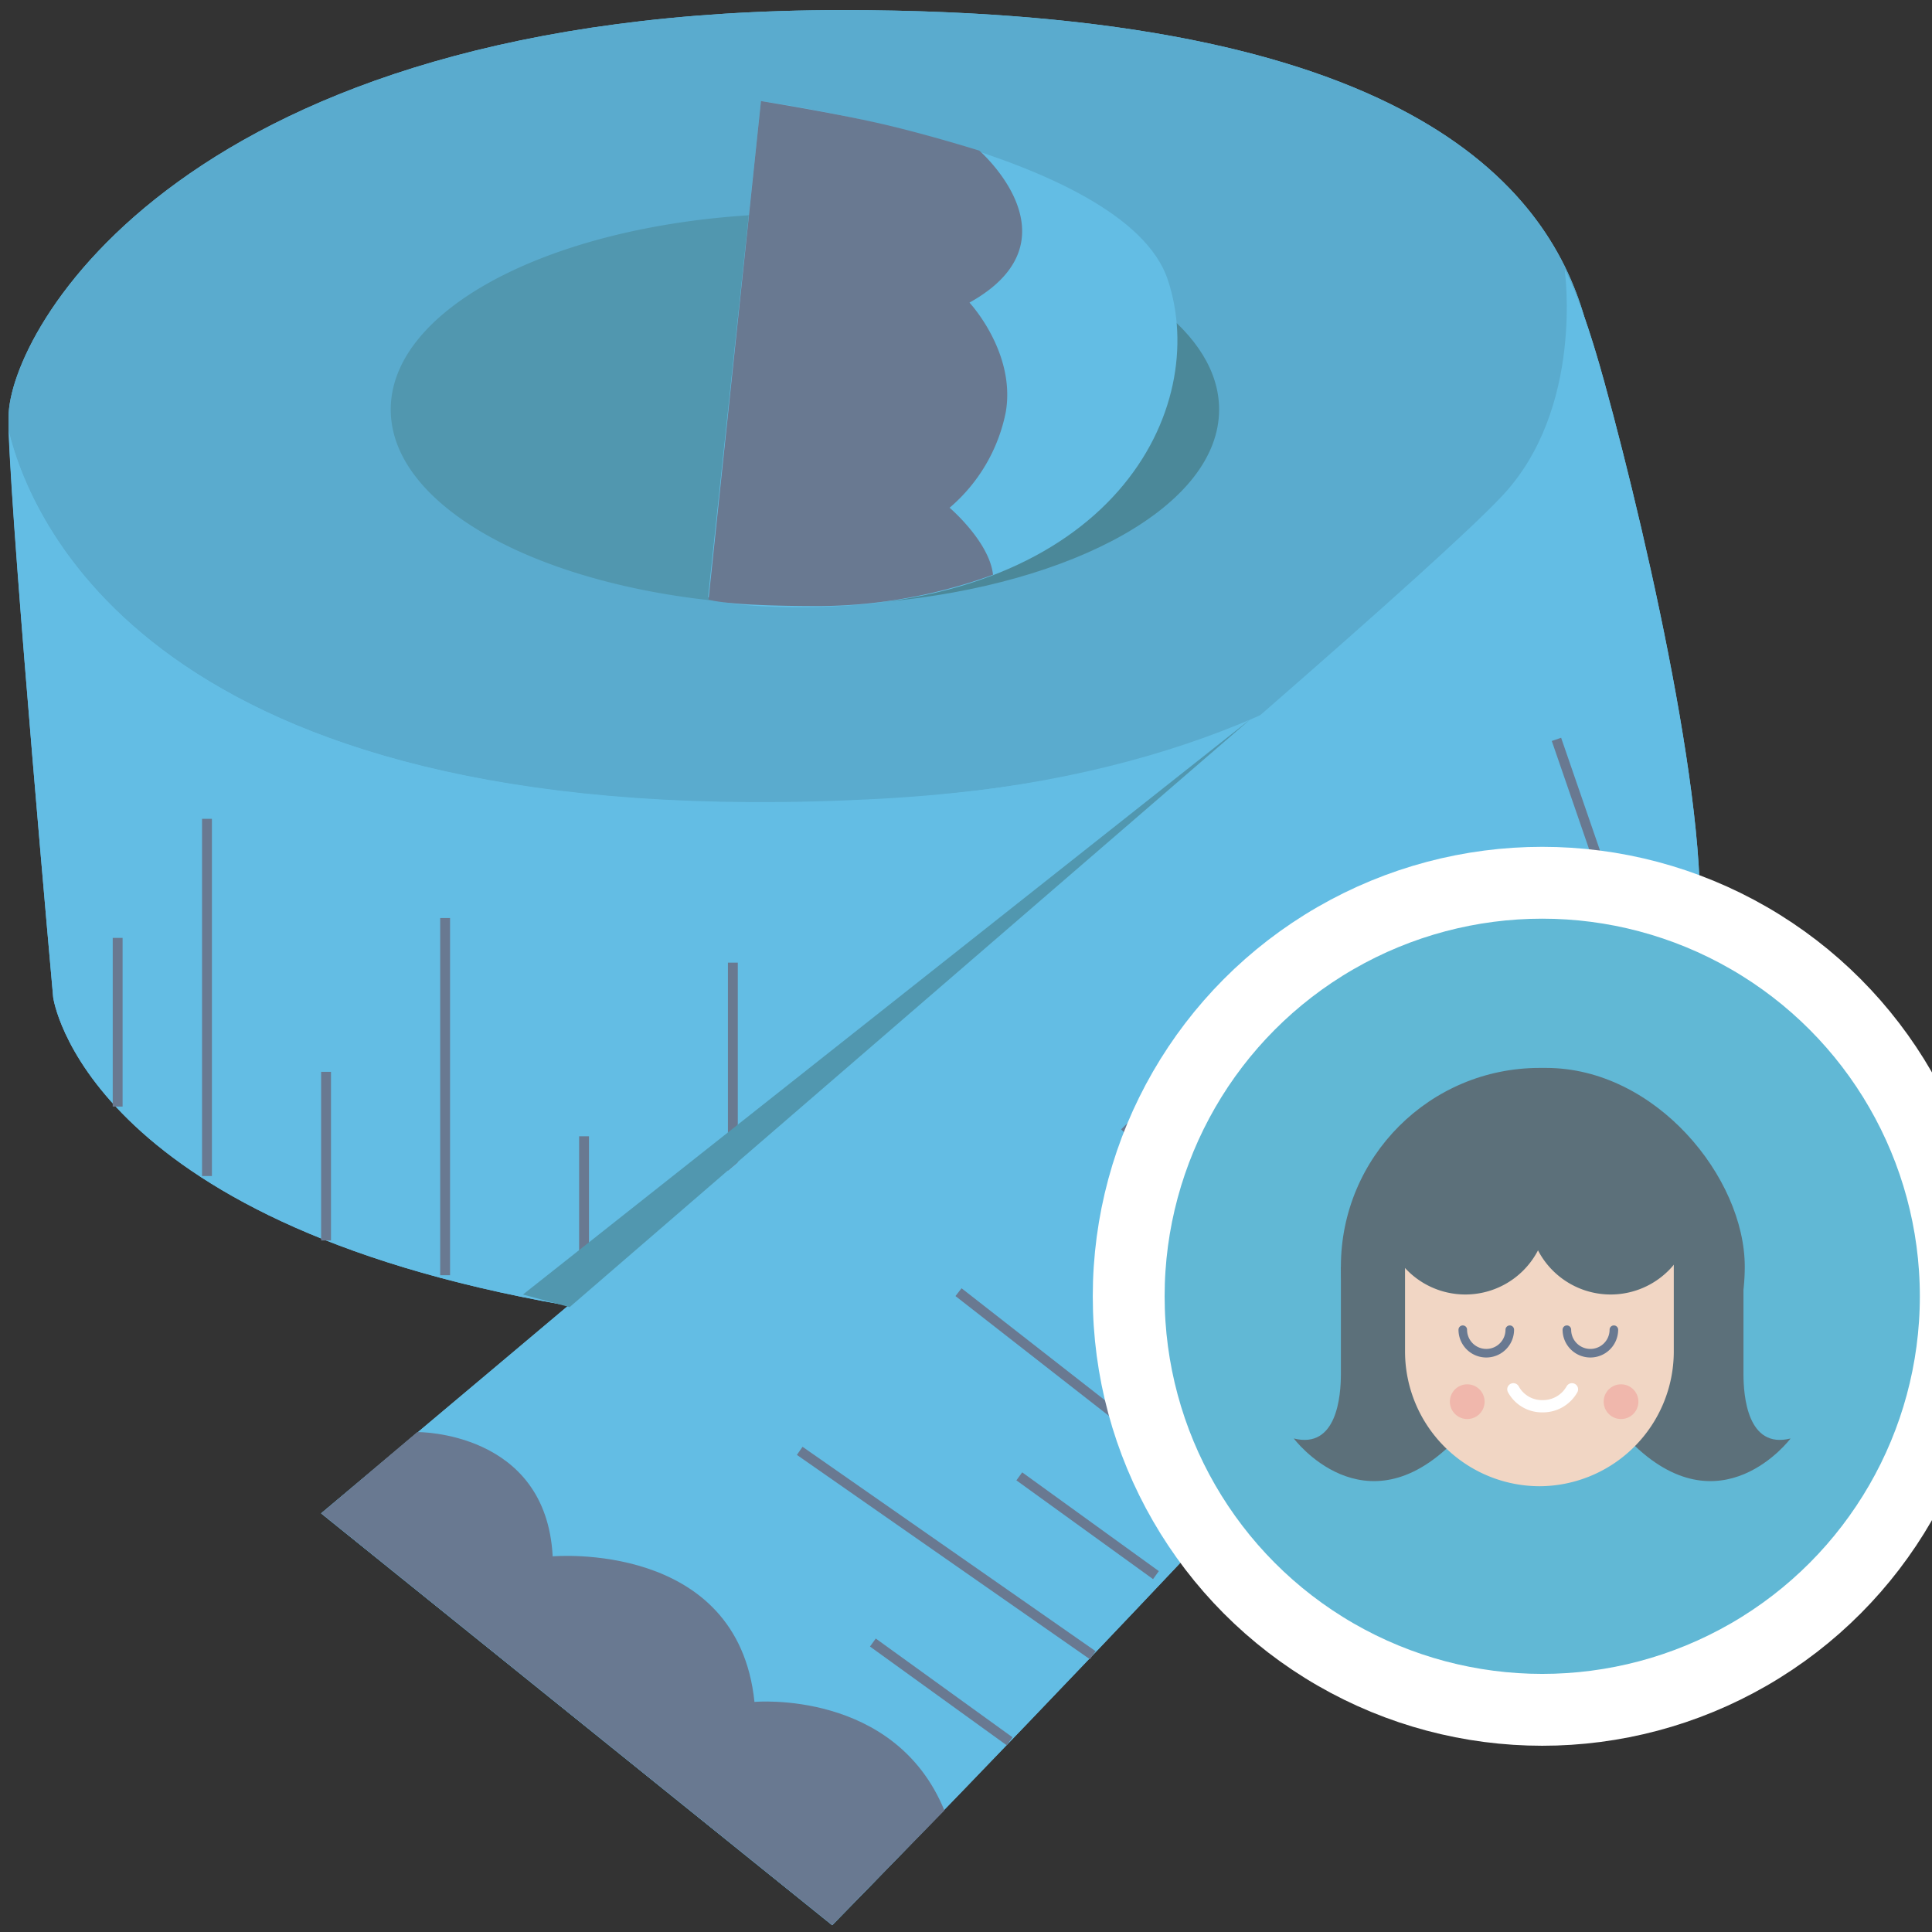
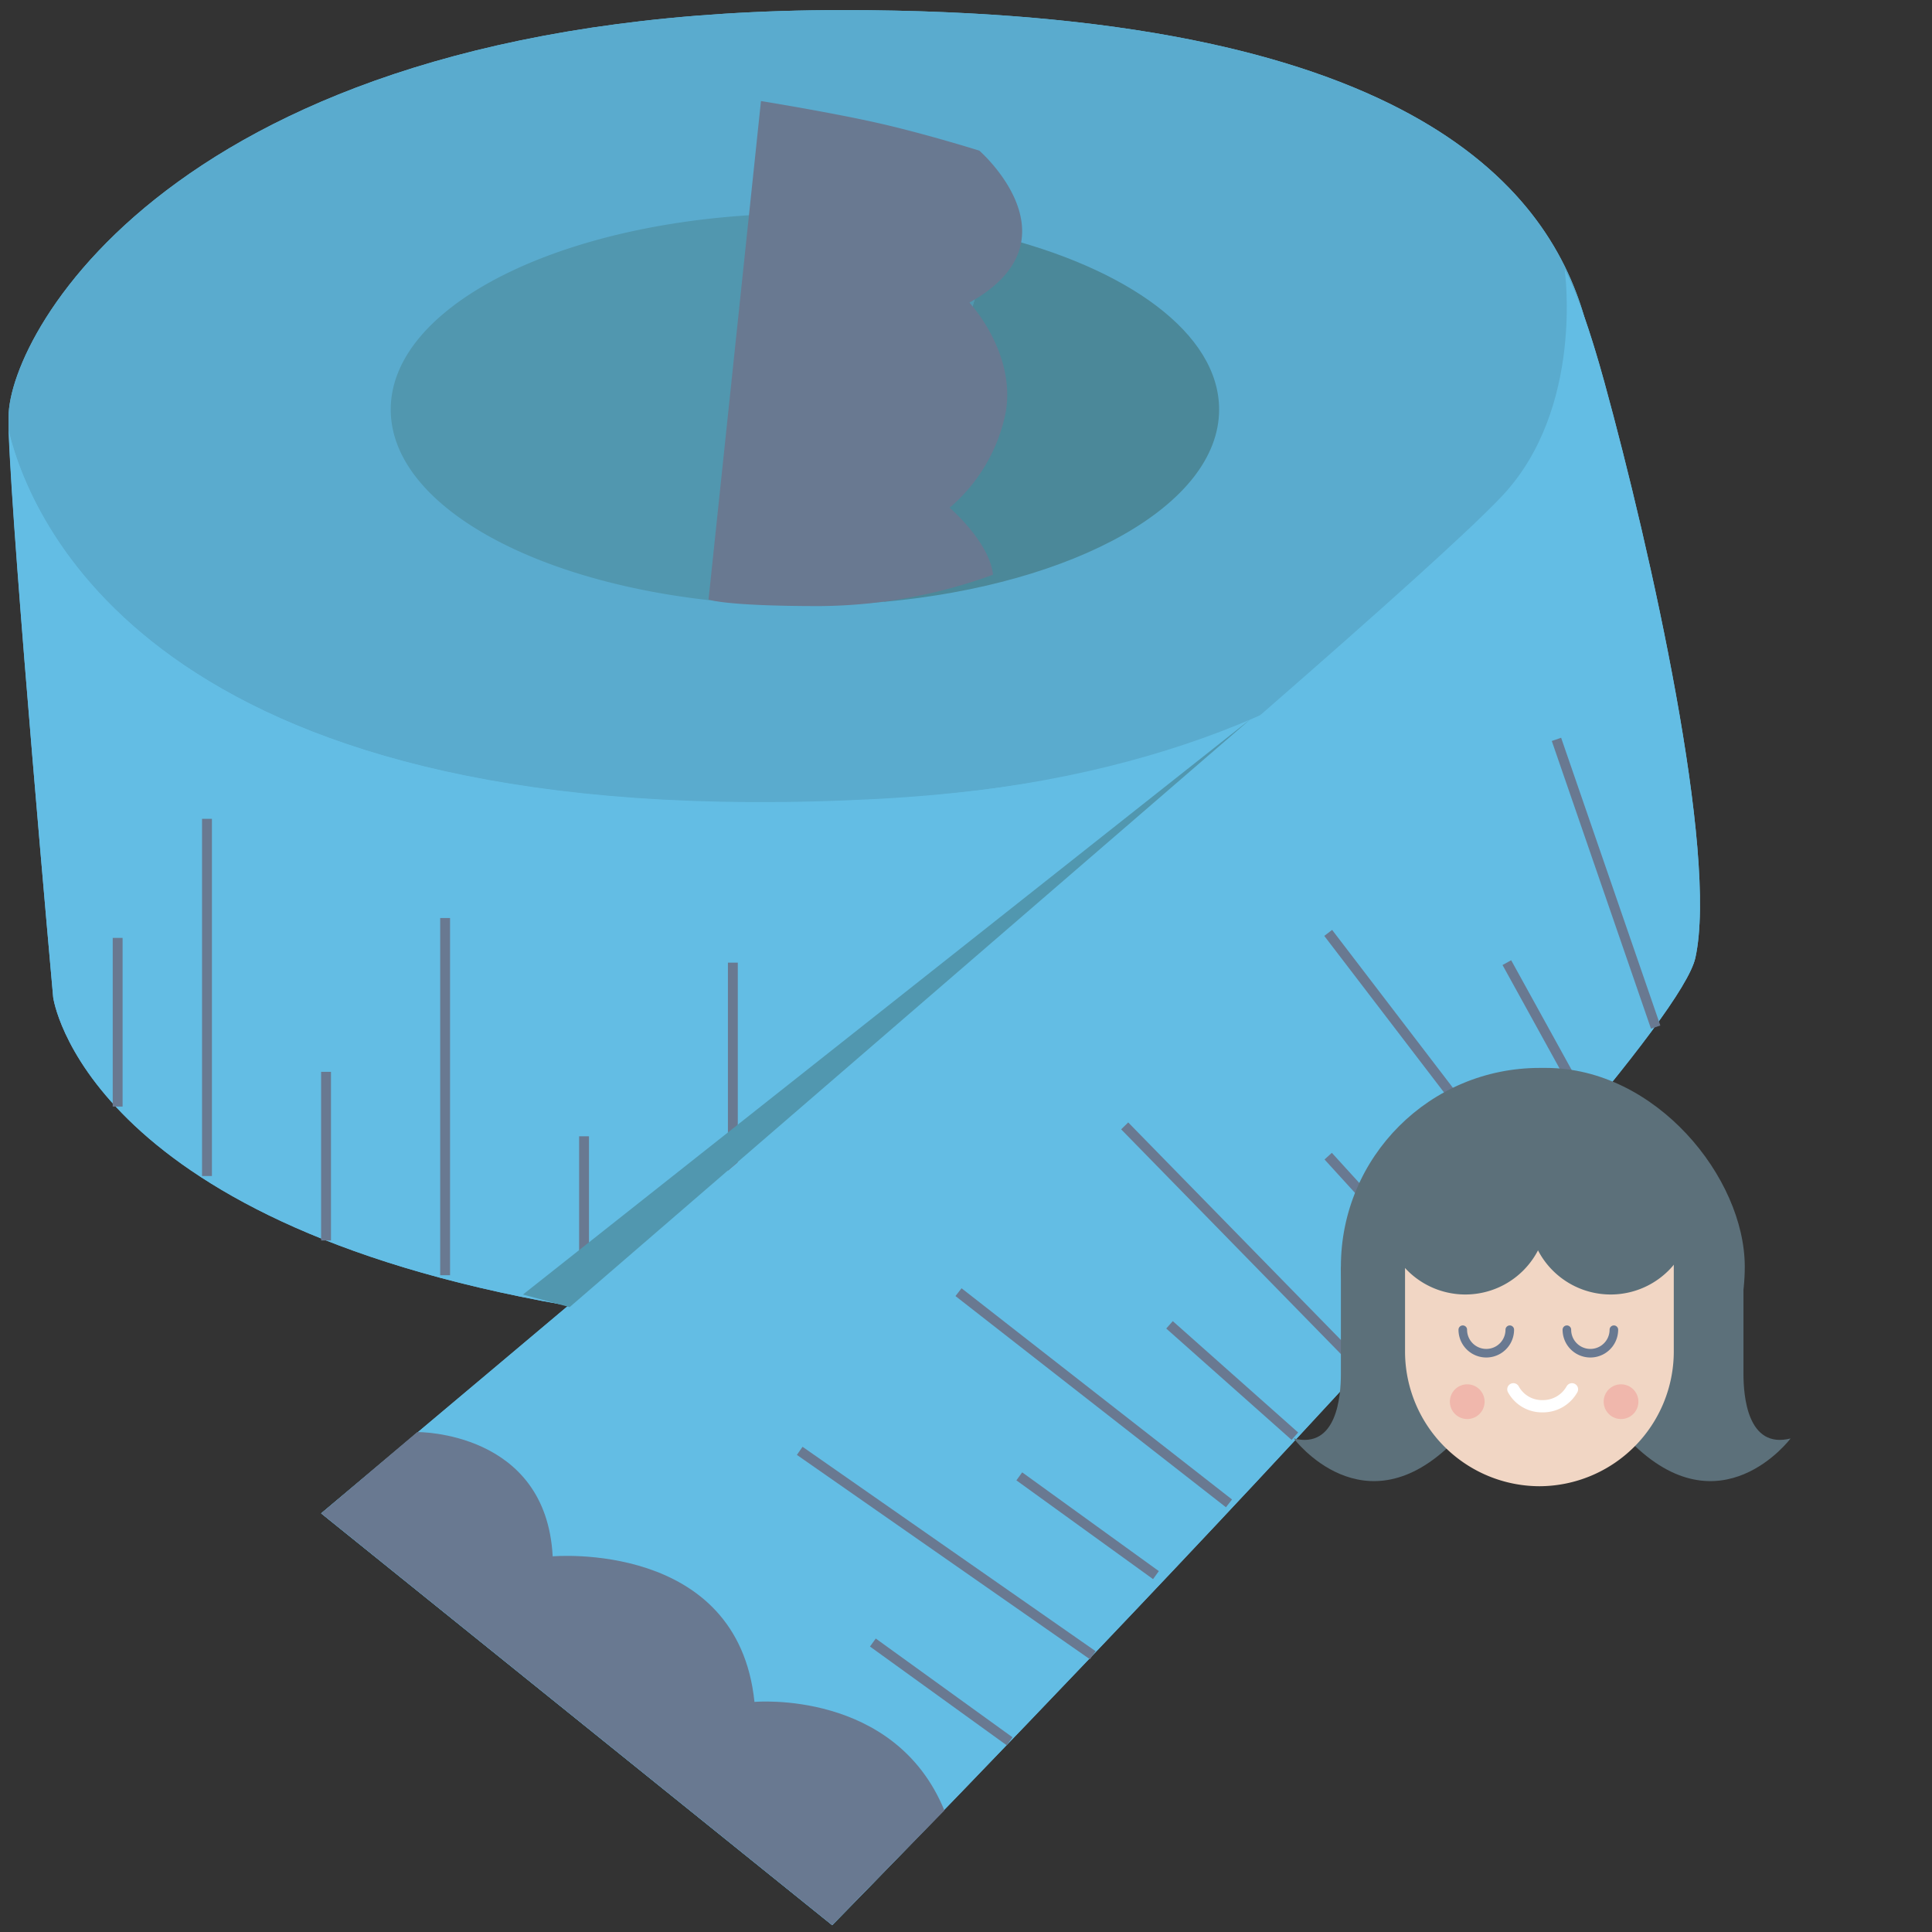
<svg xmlns="http://www.w3.org/2000/svg" id="Layer_2" data-name="Layer 2" width="178" height="178" viewBox="0 0 178 178">
  <rect x="0" y="0" width="178" height="178" fill="#333333" stroke="none" />
  <defs>
    <style>.cls-1{fill:#63bde4;}.cls-2{fill:#5aabce;}.cls-10,.cls-11,.cls-3{fill:none;}.cls-10,.cls-3{stroke:#697991;}.cls-10,.cls-11,.cls-3,.cls-7{stroke-miterlimit:10;}.cls-3{stroke-width:0.91px;}.cls-4{fill:#697991;}.cls-5{fill:#5197af;}.cls-6{fill:#4b8899;}.cls-7{fill:#61b8d5;stroke-width:6.62px;}.cls-11,.cls-7{stroke:#fff;}.cls-8{fill:#5c707a;}.cls-9{fill:#f1d6c4;}.cls-10,.cls-11{stroke-linecap:round;}.cls-10{stroke-width:0.79px;}.cls-11{stroke-width:1.13px;}.cls-12{fill:#f0b7ac;}</style>
  </defs>
  <title>Artboard 1</title>
  <g id="_Group_" data-name="&lt;Group&gt;">
    <path id="_Compound_Path_" data-name="&lt;Compound Path&gt;" class="cls-1" d="M147.82,35.21c-.71-2.58-1.34-4.56-1.87-6.08-3.51-12-16.43-28.2-68.37-28.2C16.79.93.79,30.64.79,38.41c0,.36,0,.8,0,1.31C1.16,50.29,4.9,91.89,4.9,91.89S7.65,112.46,52,120.23l.36.06C39,131.53,29.59,139.43,29.59,139.43l47.08,37.94s77.25-78.71,79.53-89.13C158.31,78.58,152.09,50.77,147.82,35.21ZM85.45,73.28h0Z" />
    <g id="_Group_2" data-name="&lt;Group&gt;">
      <g id="_Group_3" data-name="&lt;Group&gt;">
        <path id="_Path_" data-name="&lt;Path&gt;" class="cls-2" d="M80.78,73.61c32.71-1.73,53-13.54,61.55-25.9,4.7-6.81,3.37-12.49,4.28-15.85-2.39-12.06-13-30.93-69-30.93C16.79.93.79,30.64.79,38.41c0,.36,0,.8,0,1.31C3,48.71,15.27,77.08,80.78,73.61Z" />
        <path id="_Path_2" data-name="&lt;Path&gt;" class="cls-1" d="M147.51,38c-.21-2.36-.53-2.6-1.22-6.09.29,9.93-14.77,39.06-65.52,41.75C15.27,77.08,3,48.71.81,39.72,1.16,50.29,4.9,91.89,4.9,91.89S7.65,112.46,52,120.23c38.8,6.8,77.24-11.25,91.76-22.91,2.07-1.67,4.67-7.78,4.63-12.74C148.27,70.72,148,43.67,147.51,38Z" />
      </g>
      <line id="_Path_3" data-name="&lt;Path&gt;" class="cls-3" x1="19.07" y1="75.44" x2="19.07" y2="108.35" />
      <line id="_Path_4" data-name="&lt;Path&gt;" class="cls-3" x1="10.84" y1="86.41" x2="10.84" y2="101.95" />
      <line id="_Path_5" data-name="&lt;Path&gt;" class="cls-3" x1="30.04" y1="98.75" x2="30.04" y2="114.29" />
      <line id="_Path_6" data-name="&lt;Path&gt;" class="cls-3" x1="53.81" y1="104.69" x2="53.81" y2="120.23" />
      <line id="_Path_7" data-name="&lt;Path&gt;" class="cls-3" x1="41.01" y1="84.58" x2="41.01" y2="117.49" />
      <line id="_Path_8" data-name="&lt;Path&gt;" class="cls-3" x1="67.52" y1="88.69" x2="67.52" y2="121.6" />
      <g id="_Group_4" data-name="&lt;Group&gt;">
        <path id="_Path_9" data-name="&lt;Path&gt;" class="cls-1" d="M144.16,24.85s1.83,12.8-5.79,20.87C126.84,58,29.59,139.43,29.59,139.43l47.08,37.94s77.25-78.71,79.53-89.13c2.11-9.66-4.11-37.47-8.38-53C145.62,27.21,144.16,24.85,144.16,24.85Z" />
        <path id="_Path_10" data-name="&lt;Path&gt;" class="cls-4" d="M38.44,131.94s11.87-.13,12.48,11.45c0,0,17.06-1.52,18.59,13.41,0,0,12.92-1.17,17.5,10L76.67,177.37,29.59,139.43Z" />
        <line id="_Path_11" data-name="&lt;Path&gt;" class="cls-3" x1="80.42" y1="151.33" x2="93.02" y2="160.43" />
        <line id="_Path_12" data-name="&lt;Path&gt;" class="cls-3" x1="93.91" y1="136.02" x2="106.5" y2="145.12" />
        <line id="_Path_13" data-name="&lt;Path&gt;" class="cls-3" x1="107.75" y1="122.06" x2="119.3" y2="132.32" />
        <line id="_Path_14" data-name="&lt;Path&gt;" class="cls-3" x1="122.37" y1="106.52" x2="132.56" y2="117.7" />
        <line id="_Path_15" data-name="&lt;Path&gt;" class="cls-3" x1="138.83" y1="88.69" x2="146.14" y2="101.95" />
        <line id="_Path_16" data-name="&lt;Path&gt;" class="cls-3" x1="73.68" y1="133.67" x2="100.68" y2="152.5" />
        <line id="_Path_17" data-name="&lt;Path&gt;" class="cls-3" x1="88.31" y1="119.05" x2="113.23" y2="138.51" />
        <line id="_Path_18" data-name="&lt;Path&gt;" class="cls-3" x1="103.62" y1="103.73" x2="125.12" y2="125.72" />
        <line id="_Path_19" data-name="&lt;Path&gt;" class="cls-3" x1="122.37" y1="85.95" x2="140.2" y2="109.26" />
        <line id="_Path_20" data-name="&lt;Path&gt;" class="cls-3" x1="143.4" y1="68.12" x2="152.54" y2="94.63" />
      </g>
      <g id="_Group_5" data-name="&lt;Group&gt;">
        <path id="_Path_21" data-name="&lt;Path&gt;" class="cls-5" d="M74.15,19.67C53.07,19.67,36,27.75,36,37.73S53.07,55.78,74.15,55.78c2.5,0,4.93-.12,7.29-.33L91.57,21.66A74.31,74.31,0,0,0,74.15,19.67Z" />
        <path id="_Path_22" data-name="&lt;Path&gt;" class="cls-6" d="M112.32,37.73c0-7-8.43-13.07-20.75-16.06L81.45,55.45C99,53.84,112.32,46.52,112.32,37.73Z" />
      </g>
-       <path id="_Path_23" data-name="&lt;Path&gt;" class="cls-1" d="M65.24,55,70.11,9.31s33.52,4.57,37.48,16.46-5,29.9-33.22,30.17C66.38,56,65.24,55,65.24,55Z" />
      <path id="_Path_24" data-name="&lt;Path&gt;" class="cls-4" d="M90.23,13.88s9.45,8.23-.91,14c0,0,4.27,4.57,3.35,10.06a15.56,15.56,0,0,1-5.18,8.84s3.66,3.12,4,6.17a47.39,47.39,0,0,1-16,2.89c-8.84,0-10.21-.61-10.21-.61L70.11,9.31s6.21,1,10.67,2S90.23,13.88,90.23,13.88Z" />
      <polygon id="_Path_25" data-name="&lt;Path&gt;" class="cls-5" points="115.22 66.25 52.48 120.43 48.18 119.27 115.22 66.25" />
    </g>
  </g>
  <g id="_Group_6" data-name="&lt;Group&gt;">
-     <circle id="_Path_26" data-name="&lt;Path&gt;" class="cls-7" cx="142.09" cy="119.43" r="38.1" />
    <g id="_Group_7" data-name="&lt;Group&gt;">
      <path id="_Path_27" data-name="&lt;Path&gt;" class="cls-8" d="M123.54,116.71v9.88c0,2-.36,6.94-4.34,5.94,0,0,6.46,8.65,14.76.28l-5-15.67Z" />
      <path id="_Path_28" data-name="&lt;Path&gt;" class="cls-8" d="M160.63,116.71v9.88c0,2,.36,6.94,4.34,5.94,0,0-6.46,8.65-14.76.28l5-15.67Z" />
      <rect id="_Rectangle_" data-name="&lt;Rectangle&gt;" class="cls-8" x="123.54" y="98.39" width="37.21" height="36.63" rx="18.31" ry="18.31" />
      <path id="_Path_29" data-name="&lt;Path&gt;" class="cls-9" d="M141.83,136.93h0a12.42,12.42,0,0,1-12.38-12.38v-8.39c0-6.81,5.57-3.73,12.38-3.73v-.8c6.81,0,12.38-2.28,12.38,4.53v8.39A12.42,12.42,0,0,1,141.83,136.93Z" />
      <path id="_Path_30" data-name="&lt;Path&gt;" class="cls-10" d="M139.1,122.51a2.16,2.16,0,1,1-4.33,0" />
      <path id="_Path_31" data-name="&lt;Path&gt;" class="cls-10" d="M148.69,122.51a2.16,2.16,0,1,1-4.33,0" />
      <path id="_Path_32" data-name="&lt;Path&gt;" class="cls-11" d="M144.83,128a3.06,3.06,0,0,1-2.7,1.56,3,3,0,0,1-2.7-1.56" />
      <circle id="_Path_33" data-name="&lt;Path&gt;" class="cls-12" cx="149.35" cy="129.14" r="1.6" />
      <circle id="_Path_34" data-name="&lt;Path&gt;" class="cls-12" cx="135.18" cy="129.14" r="1.6" />
      <path id="_Path_35" data-name="&lt;Path&gt;" class="cls-8" d="M142.55,111.72a7.54,7.54,0,1,1-15.09,0c0-4.17,3.38-3.21,7.54-3.21S142.55,107.56,142.55,111.72Z" />
      <path id="_Path_36" data-name="&lt;Path&gt;" class="cls-8" d="M155.94,111.72a7.54,7.54,0,1,1-15.09,0c0-4.17,3.38-2.45,7.54-2.45S155.94,107.56,155.94,111.72Z" />
    </g>
  </g>
</svg>